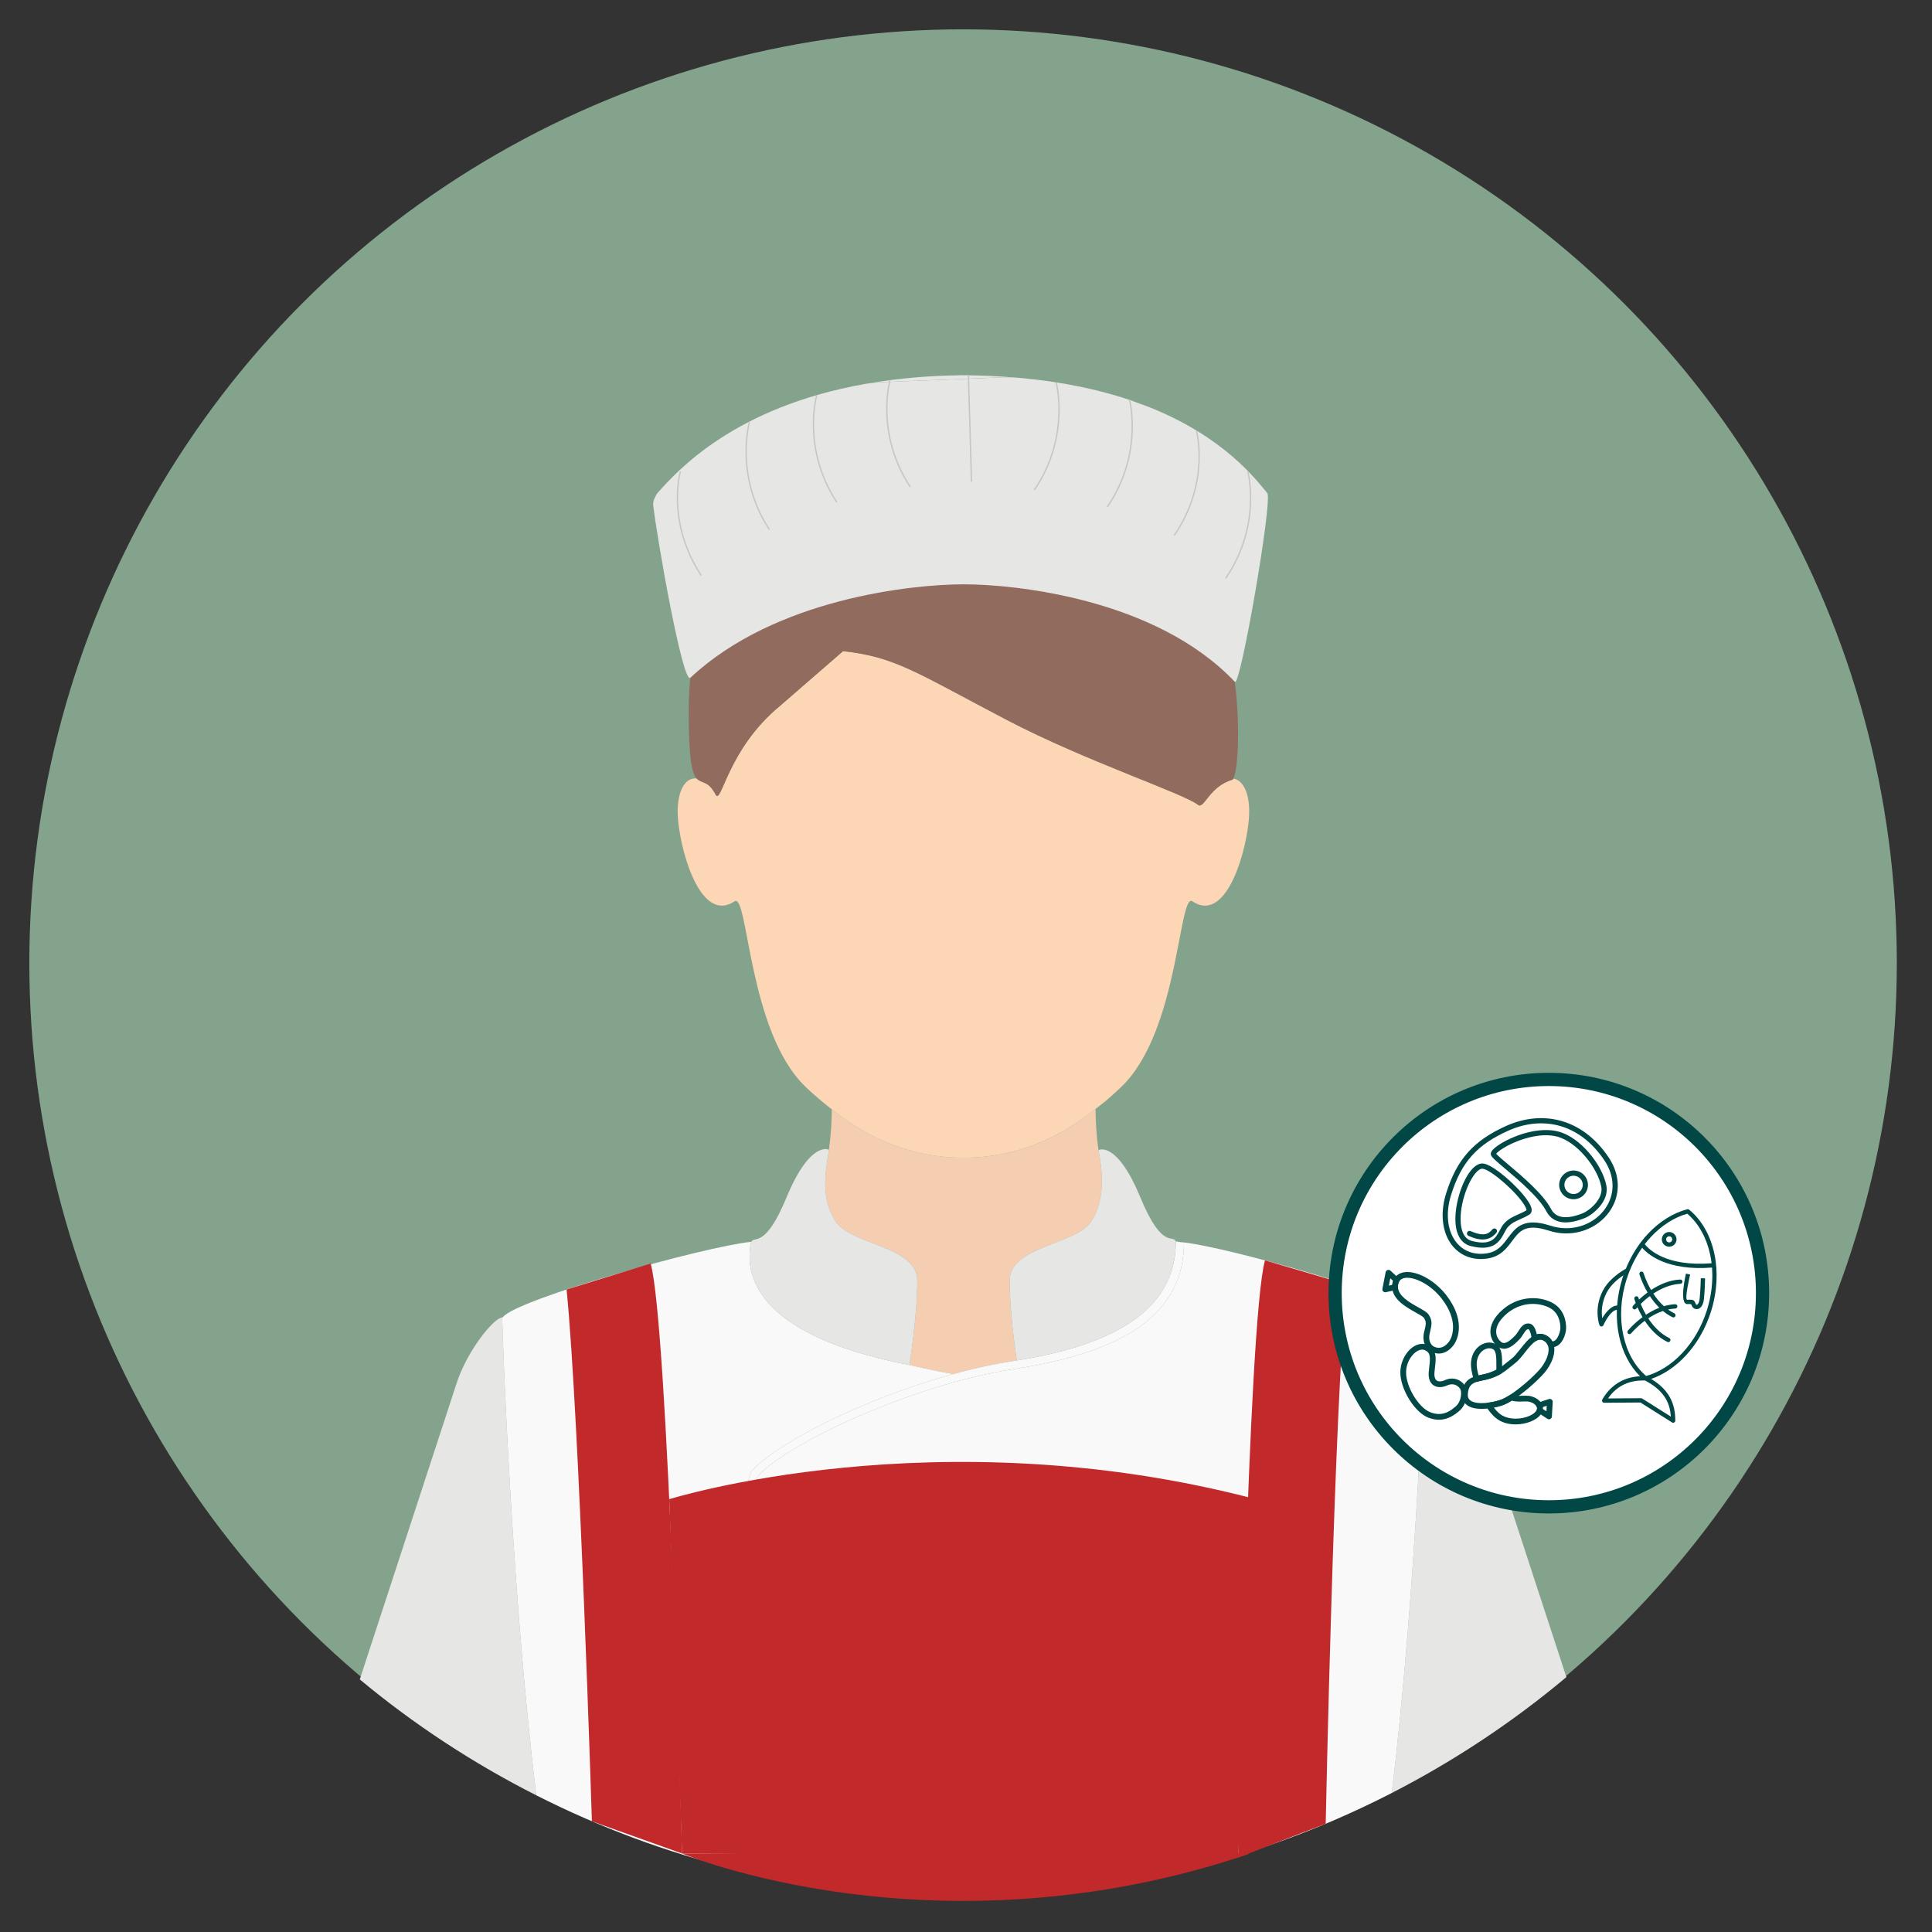
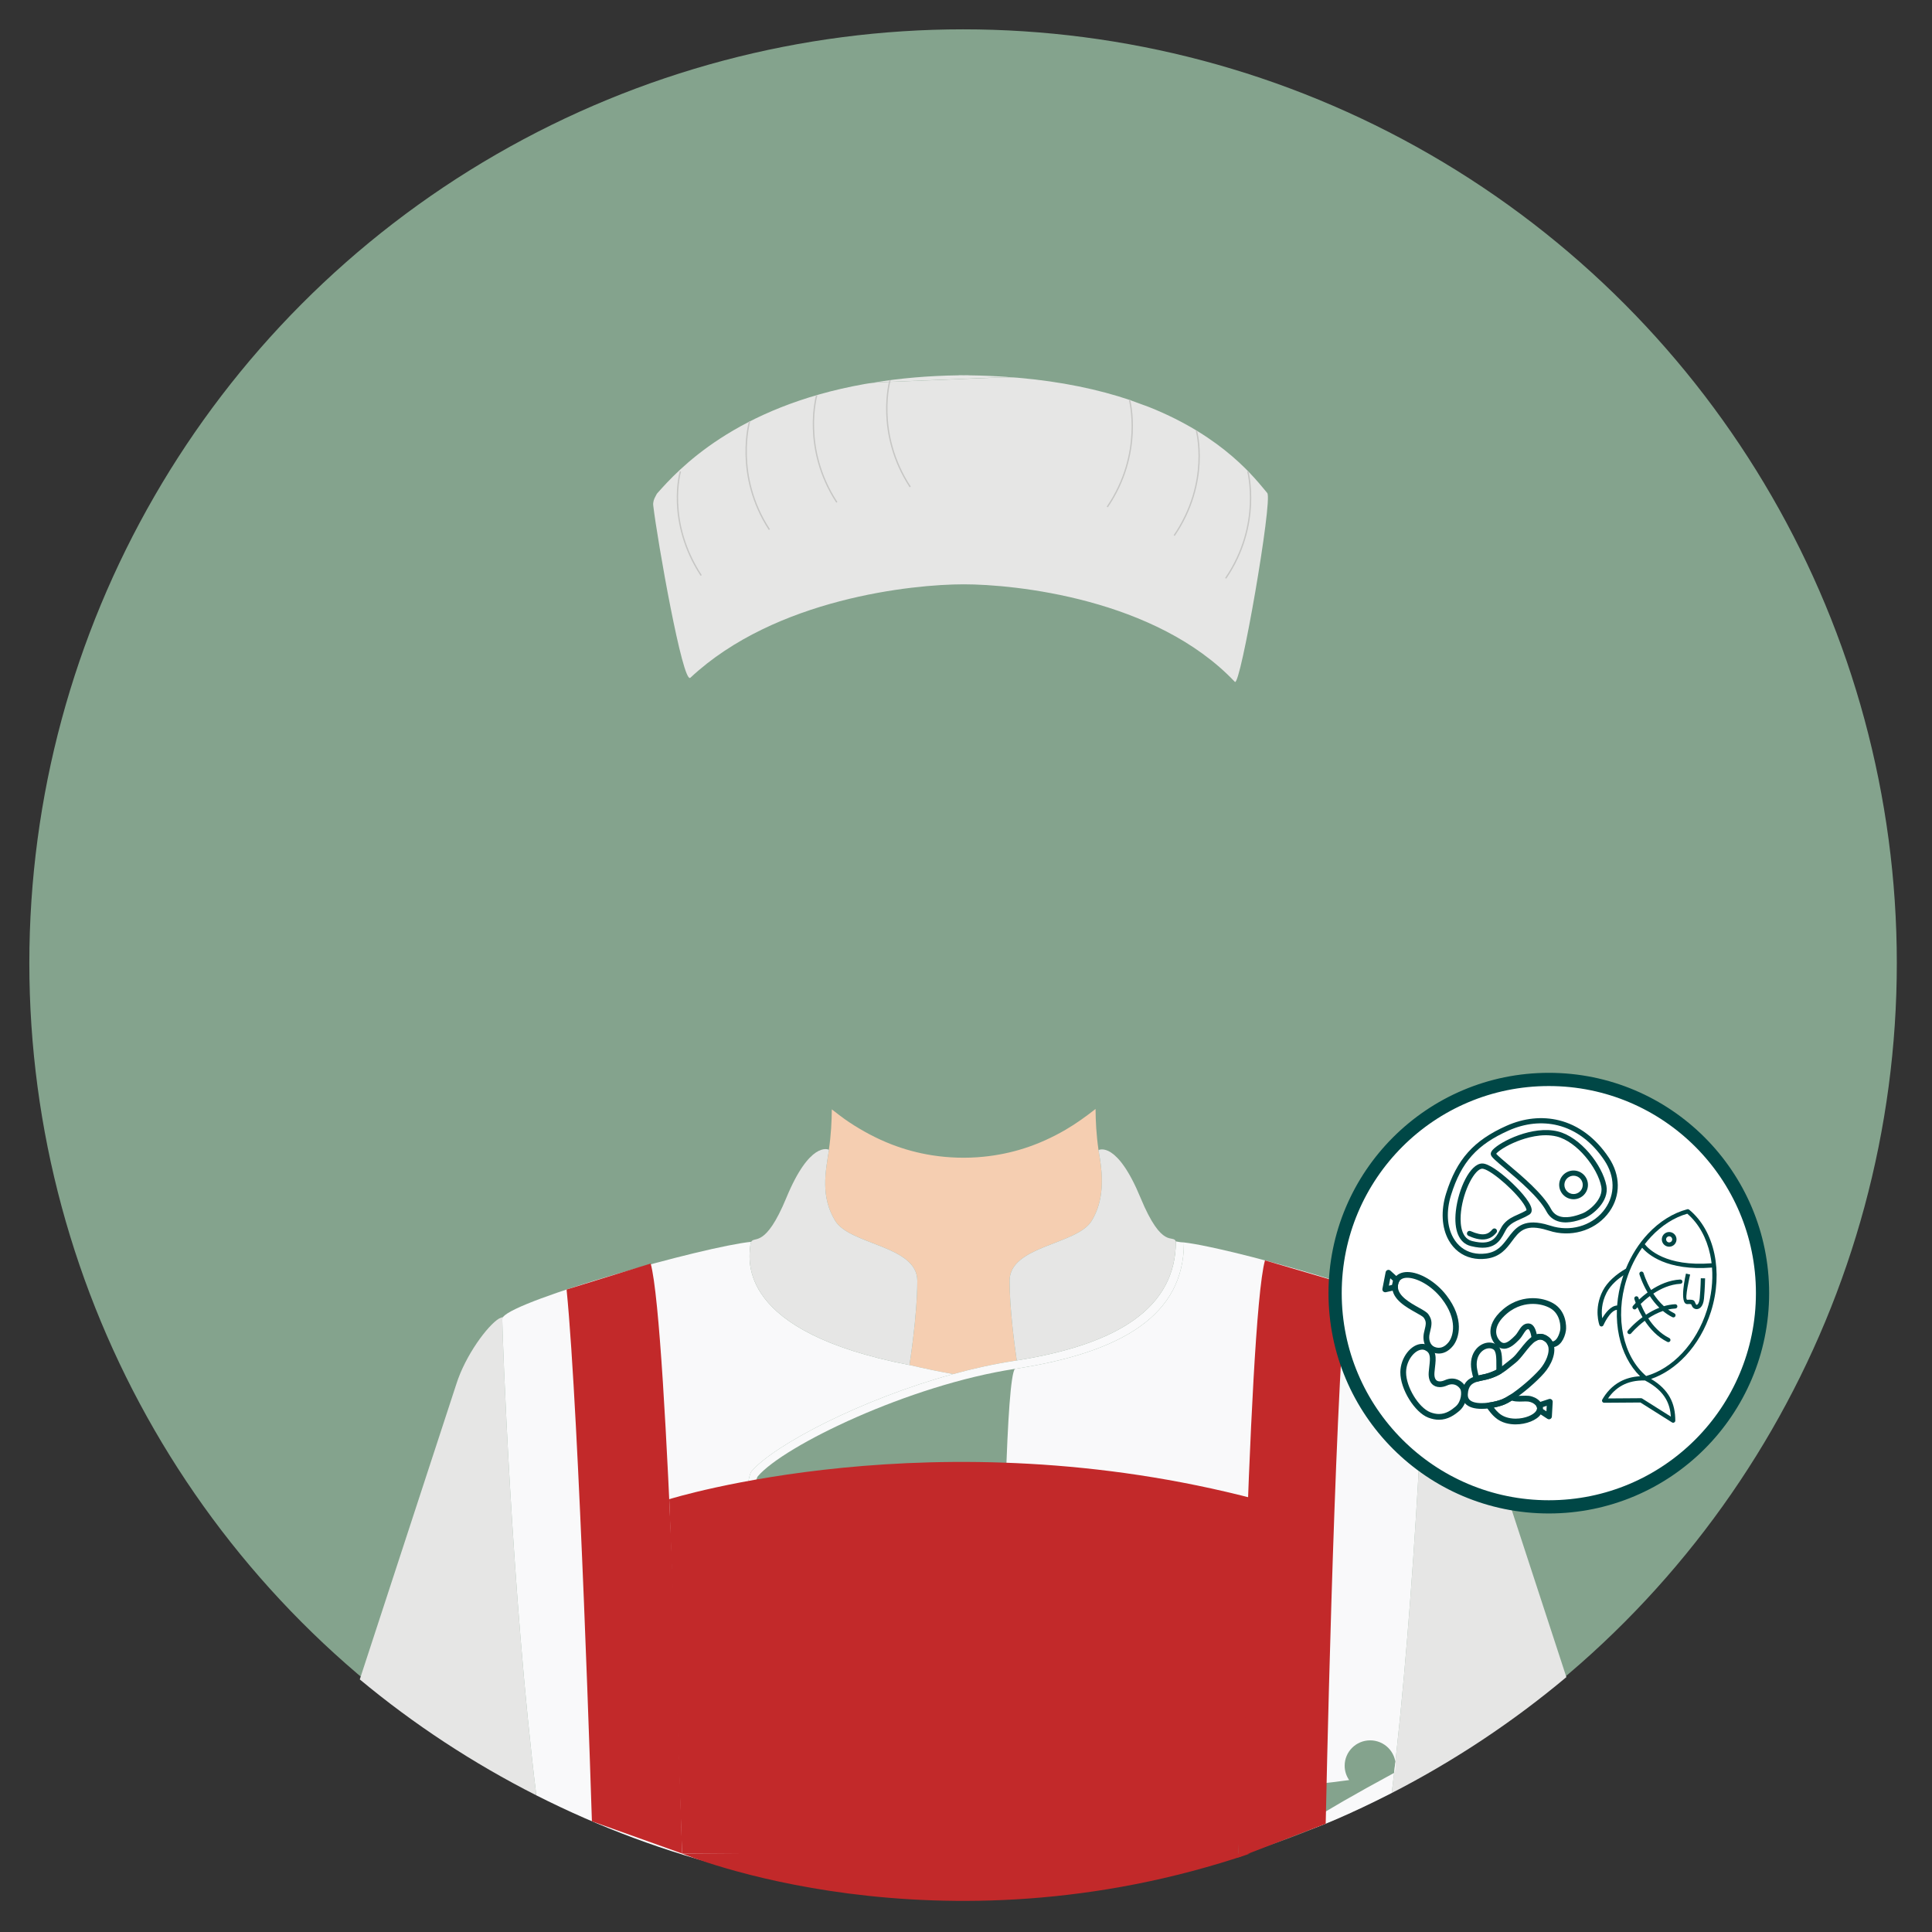
<svg xmlns="http://www.w3.org/2000/svg" version="1.1" id="Layer_1" x="0px" y="0px" viewBox="0 0 14616 14616" style="enable-background:new 0 0 14616 14616;" xml:space="preserve">
  <rect x="0" y="0" width="14616" height="14616" fill="#333333" stroke="none" />
  <style type="text/css">
	.st0{fill:#84A38D;}
	.st1{fill:none;}
	.st2{fill:#E6E6E5;}
	.st3{fill:#F5CEB1;}
	.st4{fill:#FDD6B6;}
	.st5{fill:#916B5E;}
	.st6{fill:#F9F9FA;}
	.st7{fill:#E1E1E1;}
	.st8{fill:none;stroke:#C6C6C4;stroke-width:10;stroke-miterlimit:10;}
	.st9{fill:#C2292A;}
	.st10{fill:#FFFFFF;stroke:#004746;stroke-width:100;stroke-miterlimit:10;}
	.st11{fill:#004746;}
	.st12{fill-rule:evenodd;clip-rule:evenodd;fill:#004746;}
</style>
  <circle id="XMLID_9929_" class="st0" cx="7285.89" cy="7285.89" r="7063.95" />
  <path id="XMLID_9016_" class="st1" d="M8320.92,8764.19c-2.25-14.06-4.47-27.08-6.79-39.96  C8316.25,8737.52,8318.43,8750.72,8320.92,8764.19z" />
  <path id="XMLID_9015_" class="st2" d="M3805.98,9963.13c-12.37,4.31-26.98,9.84-30.35,11.85  c-85.83,51.19-254.49,277.51-323.54,496.47c-32.03,101.58-367.3,1119.72-730.28,2233.67c408.59,340.09,856.6,634.29,1335.61,877.03  c-187.31-1518.69-257.76-3502.26-257.76-3604.77C3799.66,9973.08,3801.94,9968.29,3805.98,9963.13z" />
  <path id="XMLID_9014_" class="st2" d="M10528.73,13564.52c473.96-243.48,916.94-537.77,1321.23-876.83  c-360.8-1107.08-692.71-2115.19-724.59-2216.23c-69.04-218.97-237.71-445.29-323.55-496.47c-2.62-1.6-12.14-5.28-22.08-8.88  c2.52,3.97,4.57,7.85,4.57,11.28C10784.33,10079.51,10714.41,12048.13,10528.73,13564.52z" />
  <path id="XMLID_9013_" class="st3" d="M6318.68,9236.05c111.9,182.87,621.04,186.77,620.96,453.49  c-0.07,265.53-58.7,633.6-59.24,636.91c108.13,25.9,218.95,48.55,330.47,68.66c152.54-41.7,306.52-76.01,457.1-99.05  c8.16-1.25,15.72-2.76,23.81-4.05c-16.15-110.63-54.05-392.43-54.11-602.46c-0.08-266.72,509.08-270.62,620.98-453.49  c95.74-156.5,83.46-338.71,62.26-471.86c-2.49-13.47-4.67-26.67-6.79-39.96c-1.38-7.67-2.79-16-4.14-23.24c0,0,0.5-0.2,0.71-0.33  c-16.93-115.15-21.98-221.56-22.58-311.24c-72.34,56.81-146.85,110.81-226.39,157.16c-99.38,57.88-204.61,105.97-314.31,141.02  c-99.7,31.88-202.73,52.81-306.88,63.29c-129.4,13.04-262.24,9.09-390.75-11.2c-105.51-16.67-209.06-44.71-308.51-83.56  c-111.58-43.59-217.6-100.48-317.27-166.61c-45.36-30.08-88.29-63.53-131.15-97.02c-0.68,88.34-5.75,192.62-22.15,305.46  c0.2,0.1,0.72,0.34,0.72,0.34C6244.36,8869.16,6206.79,9053.17,6318.68,9236.05z" />
-   <path id="XMLID_9012_" class="st4" d="M6741.27,8656.14c99.45,38.86,203,66.89,308.51,83.56c128.51,20.28,261.36,24.23,390.75,11.2  c104.16-10.48,207.18-31.41,306.88-63.29c109.7-35.05,214.92-83.14,314.31-141.02c79.54-46.35,154.05-100.35,226.39-157.16  c33.65-26.44,67.84-52.24,100.04-80.38c32.66-28.54,64.61-57.93,95.91-87.96c435.95-418.69,432.18-1476.63,537.42-1401.87  c240.52,160.75,394.61-317.75,424.67-601.86c21.15-199.88-37.52-315.95-115.76-327.01c-1.95,2.99-3.9,7.51-5.82,8.05  c-179.04,51.88-215.08,227.56-261.73,190.19c-105.5-84.58-853.61-332.3-1441.81-639.86c-699.46-365.79-844.56-477.89-1242.92-522.75  l-479.63,416.37c-398.36,328.98-441,755.32-485.21,668.33c-54.66-107.59-105.69-80.4-142.92-121.23  c-89.69-11.46-162.43,108.3-139.19,327.91c30.08,284.1,184.15,762.61,424.67,601.86c105.22-74.76,101.47,983.18,537.43,1401.87  c63.25,60.76,130.41,117.36,199.58,171.42c42.85,33.49,85.79,66.93,131.15,97.02C6523.68,8555.67,6629.69,8612.55,6741.27,8656.14z" />
-   <path id="XMLID_9011_" class="st5" d="M5413.28,6010.69c44.21,86.99,86.85-339.35,485.21-668.33l479.63-416.37  c398.36,44.85,543.46,156.96,1242.92,522.75c588.2,307.56,1336.31,555.28,1441.81,639.86c46.65,37.36,82.69-138.31,261.73-190.19  c1.92-0.54,3.87-5.05,5.82-8.05c29.08-44.65,58.06-352.2,11.42-732.63c-597.28-902.42-1665.46-1055.32-2051.29-1055.32  c-384.09,0-1424.64,150.95-2067.38,1010.67c-8.24,86.97-12.79,174.68-12.79,262.11c0,367.55,23.27,474.01,60.01,514.27  C5307.59,5930.28,5358.62,5903.1,5413.28,6010.69z" />
  <path id="XMLID_9010_" class="st6" d="M5685.42,11130.83c166.75-196.91,830.75-545.81,1525.45-735.73  c-111.53-20.11-222.35-42.75-330.47-68.66l-0.04,0.28C5574,10075.1,5665.11,9534.18,5675.94,9423.37  c1.31-13.57,3.73-22.57,7.2-28.88c-363.14,37.56-1772.84,435.36-1877.16,568.64c-4.03,5.16-6.31,9.95-6.31,14.25  c0,102.51,70.45,2086.08,257.76,3604.77c475.81,241.15,982.03,430.96,1512.24,561.06  C5580.13,12497.91,5612.15,11217.36,5685.42,11130.83z" />
-   <path id="XMLID_9006_" class="st6" d="M10528.73,13564.52c185.67-1516.39,255.59-3485.01,255.59-3587.13  c0-3.43-2.05-7.31-4.57-11.28c-84.45-133.12-1543.73-550.21-1857.19-570.03l34.19,5.71c0,542.25-459.94,828.74-1279.44,954.1  c-796.64,121.89-1746.97,579.74-1945.35,813.99c-61.04,87.89-90.74,1304.04-100.66,2987.48c132.16,31.18,265.76,58.52,400.67,82.24  c-52.04-34.36-86.44-93.09-86.44-159.88c0-105.99,86.39-191.93,192.95-191.93c106.56,0,192.96,85.94,192.96,191.93  c0,91-63.87,166.83-149.3,186.55c356.5,54.83,721.66,83.55,1093.62,83.55c334.57,0,663.22-24.72,985.47-69.24  c-21.32-30.88-33.92-68.2-33.92-108.49c0-106.01,86.38-191.93,192.95-191.93s192.95,85.92,192.95,191.93  c0,18.27-3.38,35.58-8.17,52.32C9285.78,14096.15,9931.71,13871.21,10528.73,13564.52z M6138.49,11797.81  c106.56,0,192.96,85.94,192.96,191.93c0,105.99-86.39,191.94-192.96,191.94c-106.55,0-192.95-85.95-192.95-191.94  C5945.54,11883.75,6031.94,11797.81,6138.49,11797.81z M8613.21,12082.11c0,105.99-86.38,191.94-192.95,191.94  s-192.95-85.95-192.95-191.94s86.38-191.93,192.95-191.93S8613.21,11976.12,8613.21,12082.11z" />
+   <path id="XMLID_9006_" class="st6" d="M10528.73,13564.52c185.67-1516.39,255.59-3485.01,255.59-3587.13  c0-3.43-2.05-7.31-4.57-11.28c-84.45-133.12-1543.73-550.21-1857.19-570.03l34.19,5.71c0,542.25-459.94,828.74-1279.44,954.1  c-61.04,87.89-90.74,1304.04-100.66,2987.48c132.16,31.18,265.76,58.52,400.67,82.24  c-52.04-34.36-86.44-93.09-86.44-159.88c0-105.99,86.39-191.93,192.95-191.93c106.56,0,192.96,85.94,192.96,191.93  c0,91-63.87,166.83-149.3,186.55c356.5,54.83,721.66,83.55,1093.62,83.55c334.57,0,663.22-24.72,985.47-69.24  c-21.32-30.88-33.92-68.2-33.92-108.49c0-106.01,86.38-191.93,192.95-191.93s192.95,85.92,192.95,191.93  c0,18.27-3.38,35.58-8.17,52.32C9285.78,14096.15,9931.71,13871.21,10528.73,13564.52z M6138.49,11797.81  c106.56,0,192.96,85.94,192.96,191.93c0,105.99-86.39,191.94-192.96,191.94c-106.55,0-192.95-85.95-192.95-191.94  C5945.54,11883.75,6031.94,11797.81,6138.49,11797.81z M8613.21,12082.11c0,105.99-86.38,191.94-192.95,191.94  s-192.95-85.95-192.95-191.94s86.38-191.93,192.95-191.93S8613.21,11976.12,8613.21,12082.11z" />
  <path id="XMLID_9005_" class="st7" d="M8227.31,12082.11c0,105.99,86.38,191.94,192.95,191.94s192.95-85.95,192.95-191.94  s-86.38-191.93-192.95-191.93S8227.31,11976.12,8227.31,12082.11z" />
  <path id="XMLID_9004_" class="st7" d="M6138.49,12181.67c106.56,0,192.96-85.95,192.96-191.94c0-105.99-86.39-191.93-192.96-191.93  c-106.55,0-192.95,85.94-192.95,191.93C5945.54,12095.73,6031.94,12181.67,6138.49,12181.67z" />
  <path id="XMLID_9003_" class="st7" d="M8420.26,13980.18c-106.56,0-192.95,85.92-192.95,191.93c0,40.29,12.6,77.61,33.92,108.49  c115.53-15.98,230.12-34.76,343.8-56.17c4.79-16.74,8.17-34.06,8.17-52.32C8613.21,14066.1,8526.82,13980.18,8420.26,13980.18z" />
  <path id="XMLID_9002_" class="st7" d="M6331.45,14079.73c0-105.99-86.39-191.93-192.96-191.93c-106.55,0-192.95,85.94-192.95,191.93  c0,66.79,34.4,125.52,86.44,159.88c50.08,8.82,99.71,18.93,150.17,26.67C6267.58,14246.57,6331.45,14170.73,6331.45,14079.73z" />
  <path id="XMLID_8999_" class="st6" d="M5731.97,11169.89c198.38-234.25,1148.71-692.1,1945.35-813.99  c819.49-125.36,1279.44-411.85,1279.44-954.1l-34.19-5.71l-26.76-4.49c0,0.25-0.05,0.5-0.05,0.5  c-0.44,500.3-436.19,778.1-1203.96,899.91c-8.09,1.29-15.65,2.8-23.81,4.05c-150.58,23.04-304.56,57.34-457.1,99.05  c-694.7,189.91-1358.7,538.82-1525.45,735.73c-73.27,86.53-105.29,1367.08-115.76,3012.38c20.43,5,41.14,9.31,61.65,14.16  C5641.23,12473.93,5670.93,11257.78,5731.97,11169.89z" />
  <path id="XMLID_00000003808547602960594540000008288453697474242494_" class="st2" d="M7631.71,2852.21  c-97.22-7.01-198.72-11.53-305.35-12.84v-0.93c-12.23,0-23.75,0.4-35.84,0.47c-12.11-0.07-23.62-0.47-35.86-0.47v0.93  c-237.02,2.92-449.03,23.26-642.78,53.99" />
  <path id="XMLID_00000086688442621376407300000010582666277468006572_" class="st2" d="M6638.56,2910.04l1790.93,111.83  c92.99,5.81,183.11,25.55,264.18,57.92c568.69,227.02,806.7,547.32,893.54,650.29c0.03,0.06,0.12,0.31,0.12,0.31  c41.94,53.38-204.09,1471.63-245.29,1428.08c-0.07-0.07-0.15-0.14-0.23-0.21c-597.28-630.93-1665.46-737.83-2051.29-737.83  c-384.09,0-1424.64,105.54-2067.38,706.61c-0.11,0.1-0.21,0.16-0.31,0.26c-57.33,53.64-250.75-1044.82-280.87-1303.5  c-2.86-24.51,5.03-48.07,17.76-70.05c4.44-7.64,7.24-15.8,13.41-22.77c157.1-177.3,589.93-652.32,1569.76-826.03  c40.12-7.11,81.13-11.54,122.46-13.21l915.8-36.89c38.94-1.57,78.01-0.69,116.72,2.65c336.06,28.97,615.5,90.07,847.22,167.7  l148.59,54.61" />
  <path id="XMLID_9001_" class="st2" d="M6880.35,10326.74l0.04-0.28c0.54-3.31,59.17-371.38,59.24-636.91  c0.08-266.72-509.06-270.62-620.96-453.49c-111.89-182.88-74.32-366.89-47.26-537.75c0,0-0.52-0.23-0.72-0.34  c-7.57-3.63-145.5-62.99-321.66,363.35c-159.04,384.86-240.92,287.77-265.91,333.17c-3.47,6.3-5.89,15.3-7.2,28.88  C5665.11,9534.18,5574,10075.1,6880.35,10326.74z" />
  <path id="XMLID_9000_" class="st2" d="M8314.13,8724.23c2.32,12.88,4.54,25.9,6.79,39.96c21.19,133.15,33.48,315.37-62.26,471.86  c-111.9,182.87-621.06,186.77-620.98,453.49c0.06,210.04,37.96,491.83,54.11,602.46c767.77-121.81,1203.52-399.61,1203.96-899.65  c-21.27-58.22-102.3,68.68-267.47-331.04c-176.18-426.39-310.25-364.42-317.58-360.65c-0.21,0.13-0.71,0.33-0.71,0.33  C8311.34,8708.23,8312.75,8716.56,8314.13,8724.23z" />
  <path class="st8" d="M5670.62,3188.88c0,0-118.09,407.25,149.98,817.88" />
  <path class="st8" d="M5147.49,3566.58c0,0-110.85,376.49,157.22,787.13" />
  <path class="st8" d="M6178.5,2991.25c0,0-115.75,398.31,152.32,808.95" />
  <path class="st8" d="M6733.37,2875.83c0,0-115.5,397.31,152.56,807.95" />
  <path class="st8" d="M9051.16,3258.33c0,0,107.9,388.08-168.09,793.43" />
  <path class="st8" d="M9439.94,3566.58c0,0,108.65,403.3-167.34,808.65" />
  <path class="st8" d="M8545.08,3025.18c0,0,107.85,404.8-168.13,810.16" />
-   <path class="st8" d="M7990.02,2893.36c0,0,110.16,409.46-165.82,814.82" />
-   <line class="st8" x1="7349.58" y1="3644.35" x2="7326.36" y2="2838.43" />
  <path class="st9" d="M5160.19,14022.23c0,0,1922.38,806.04,4295.62,0.95L5160.19,14022.23z" />
  <path id="XMLID_9239_" class="st9" d="M10187.38,9716.09l-617.62-181.07c-130.66,472.65-202.96,4517.66-202.96,4517.66  l662.42-255.61C10029.23,13797.07,10092.07,10667.21,10187.38,9716.09z" />
  <path id="XMLID_00000039121038762894177140000014240714591377605559_" class="st9" d="M4286.33,9755.45l636.15-196.48  c130.66,472.65,237.71,4463.26,237.71,4463.26l-682.28-243.86C4477.91,13778.37,4381.64,10706.56,4286.33,9755.45z" />
  <path class="st9" d="M5160.19,14022.23l-97.23-2680.44c0,0,2024.06-634.53,4437.97,0l-134.12,2710.9" />
  <path class="st10" d="M13333.92,9782.91c0,892.96-723.83,1616.8-1616.74,1616.8c-892.96,0-1616.8-723.83-1616.8-1616.8  c0-892.91,723.83-1616.74,1616.8-1616.74C12610.09,8166.17,13333.92,8890,13333.92,9782.91z" />
  <g>
    <g>
      <path class="st11" d="M11132.21,9516.53c-73.71-18.11-133.28-64.18-172.26-133.26c-53.4-94.62-60.65-223.8-19.9-354.39    c80.51-258.06,208.88-401.72,457.83-512.41c131.18-58.31,268.07-72.54,395.85-41.14c147.82,36.31,278.24,133.91,377.16,282.25    c88.96,133.42,90.81,286.12,4.96,408.49c-92.28,131.53-263.86,192.99-426.95,152.93c-10.52-2.58-21.13-5.61-31.55-8.99    c-14.11-4.58-27.8-8.5-40.67-11.66c-143.85-35.34-185.44,20.58-238.1,91.38c-41.54,55.85-88.63,119.16-193.47,132.42    c-39.48,4.99-77.46,3.11-112.89-5.59C11132.23,9516.53,11132.22,9516.53,11132.21,9516.53z M11784.36,8513.5    c-119.24-29.29-247.36-15.84-370.5,38.89c-240.34,106.85-358.58,239.17-436.28,488.2c-37.53,120.28-31.48,238.15,16.61,323.36    c33.52,59.39,84.49,98.95,147.4,114.4c0.01,0,0.01,0,0.02,0.01c30.73,7.55,63.9,9.15,98.58,4.76    c88.22-11.15,126.41-62.51,166.86-116.88c53.99-72.59,109.83-147.65,279.02-106.09c13.79,3.39,28.41,7.58,43.42,12.45    c9.51,3.09,19.2,5.85,28.79,8.2c147.47,36.22,302.34-18.97,385.38-137.33c76.18-108.58,74.13-244.7-5.48-364.1    C12044.82,8639.36,11922.47,8547.42,11784.36,8513.5z" />
    </g>
    <g>
      <path class="st11" d="M11170.16,9371.06c-21.11-5.18-41.67-13.14-60.77-21.55c-9.93-4.38-14.43-15.99-10.05-25.92    c4.38-9.93,15.99-14.41,25.92-10.05c94.64,41.73,134.41,24.99,165.01-12.98c6.81-8.46,19.19-9.8,27.64-2.98    c8.46,6.81,9.79,19.19,2.98,27.64C11276.88,9379.83,11221.93,9383.78,11170.16,9371.06z" />
    </g>
    <g>
      <path class="st11" d="M11130.47,9427.63c-1.62-0.37-3.34-0.83-5.02-1.26c-87.4-22.36-128.09-118.97-111.63-265.06    c18.88-167.64,107.65-356.91,198.17-359.28c6.07-0.16,12.53,0.63,19.76,2.4c54.94,13.5,143.95,84.5,208.95,146.46    c31.85,30.37,136.54,134.17,146.15,194.86c4.05,25.58-8.91,37.82-17,42.83c-25.08,15.54-48.15,25.75-70.46,35.62    c-35.19,15.57-65.58,29.01-92.77,59.86c-8.99,10.21-16.93,25.19-25.33,41.05C11348.81,9386.39,11304.33,9470.33,11130.47,9427.63z     M11222.36,8842.61c-4.63-1.14-7.64-1.32-9.35-1.28c-54.13,1.42-141.5,158.97-160.13,324.38    c-6.63,58.89-11.89,198.46,82.31,222.56l4.63,1.16c144.12,35.41,175.94-24.66,206.71-82.74c9.52-17.97,18.51-34.95,30.58-48.64    c32.89-37.32,68.58-53.1,106.36-69.82c20.81-9.2,42.32-18.72,64.76-32.53c0.16-2.49-0.34-11.65-11.93-32.14    C11482.49,9028.44,11294.71,8860.39,11222.36,8842.61z" />
    </g>
    <g>
      <path class="st11" d="M11797.66,9242.39c-43.86-10.77-77.19-37.27-99.06-78.76c-56.14-106.48-210.31-236.48-312.33-322.5    c-76.5-64.51-101.68-86.77-106.95-103.52c-5.79-18.39,10-35.22,15.18-40.74c57.09-60.87,299.92-184.37,491.25-137.37    c170.38,41.85,337.17,254.88,366.95,410.22c23.18,120.84-106.65,223.26-164.7,245.62    C11952.98,9228.82,11870.96,9260.4,11797.66,9242.39z M11318.96,8728.42c11.7,14.4,54.49,50.48,92.65,82.66    c104.35,88,262.04,220.96,321.76,334.22c16.64,31.56,40.73,50.83,73.66,58.92c61.32,15.06,135.26-13.41,166.84-25.56    c45.87-17.67,158.46-106.39,140.21-201.52c-27.02-140.93-183.69-341.61-337.72-379.45c-110.6-27.17-234.04,11-297.78,36.17    C11389.29,8669.11,11330.95,8711.41,11318.96,8728.42z" />
    </g>
    <g>
      <path class="st11" d="M11878.48,9069.4c-58.27-14.31-94.04-73.3-79.75-131.49c14.29-58.19,73.33-93.89,131.59-79.58    c58.26,14.31,94.04,73.3,79.74,131.49C11995.77,9048.02,11936.74,9083.72,11878.48,9069.4z M11920.95,8896.51    c-37.21-9.14-74.91,13.64-84.03,50.78s13.73,74.79,50.94,83.93c37.21,9.14,74.91-13.64,84.03-50.78    C11981.01,8943.3,11958.16,8905.65,11920.95,8896.51z" />
    </g>
  </g>
  <g>
    <g>
      <path class="st11" d="M10885.05,10239.86c-16.69,0-33.56-3.56-50.12-10.59c-52.21-22.16-77.42-84.51-61.3-151.63l2.09-8.67    c12.63-52.18,16.88-69.76-5.18-100.97c-5.77-8.16-33.71-23.78-58.37-37.55c-74.41-41.57-176.32-98.5-180.17-191.55    c-0.36-8.44,0.15-17.06,1.5-25.59c2.29-14.56,6.77-27.78,13.33-39.24c18.71-32.83,54.22-50.93,99.98-50.93    c93.5,0,214.64,71.99,294.6,175.05c139.58,179.98,97.61,325.85,50.81,383.67    C10953.46,10229.79,10912.55,10239.86,10885.05,10239.86z M10646.8,9666.58c-30.33,0-51.28,9.76-62.24,29.02    c-3.94,6.9-6.68,15.12-8.14,24.48c-0.91,5.71-1.24,11.41-1,16.99c2.84,68.79,92.49,118.87,157.95,155.44    c35.53,19.85,61.21,34.2,72.66,50.41c33.45,47.33,25.35,80.81,11.93,136.27l-2.08,8.6c-11.06,46.05,3.75,87.78,36.03,101.48    c38.19,16.19,74.79,4.51,106.53-34.75c36.1-44.6,71.82-170.89-51.36-329.71C10826.48,9720.94,10715.14,9666.58,10646.8,9666.58z" />
    </g>
    <g>
      <path class="st11" d="M10886.04,10740.65c-25.78,0-52.77-5.3-80.21-15.77c-103.91-39.64-212.85-216.32-211.95-343.72    c0.76-110.25,81.45-214.5,166.03-214.5c13.35,0,26.17,2.73,38.11,8.12c73.8,33.29,65.82,101.91,58.11,168.26    c-1.58,13.55-3.2,27.57-4.27,41.71c-1.92,25.14,2.34,44.1,12.29,54.84c6.7,7.23,16.33,10.89,28.62,10.89    c11.36,0,24.58-3.22,38.24-9.3c18.2-8.1,36.4-12.21,54.09-12.21c38.77,0,75.43,20.45,98.05,54.69    c25.39,38.44,18.54,137.18-42.57,189.62C11003.96,10704.66,10953.33,10740.65,10886.04,10740.65z M10759.91,10210.12    c-54.65,0-121.95,79.07-122.58,171.35c-0.78,110.58,95.51,269.07,183.98,302.82c22.48,8.57,44.26,12.92,64.73,12.92    c52.73,0,93.41-28.76,126.24-56.9c45.07-38.67,47.55-113.08,34.6-132.69c-5.45-8.25-26.02-35.19-61.79-35.19    c-11.56,0-23.81,2.84-36.41,8.45c-19.44,8.66-38.26,13.06-55.91,13.06c-24.53,0-45.45-8.58-60.49-24.81    c-12.83-13.84-27.36-40.29-23.75-87.67c1.13-15,2.81-29.45,4.44-43.43c7.9-67.95,10.03-104.31-32.83-123.63    C10773.86,10211.55,10767.05,10210.12,10759.91,10210.12z" />
    </g>
    <g>
      <path class="st11" d="M11209.08,10658.36c-57.06,0-98.56-13.26-123.35-39.41c-17.99-18.99-26.3-43.7-24.71-73.44    c5.06-93.79,57.79-121.16,103.16-134.54c14.6-4.29,30.03-7.54,44.94-10.67c18.84-3.96,38.33-8.06,56.14-14.27    c25.81-8.99,46.83-18.37,66.15-29.53c25.96-15,47.6-32.54,75.01-54.76c9.85-7.99,20.42-16.55,32.17-25.8    c19.48-15.3,40.23-41.6,62.2-69.43c30.1-38.14,61.22-77.57,96.95-99.16c32.63-19.72,65.59-21.69,96.51-6.09    c27.33,13.75,46.35,34.36,56.53,61.27c26.74,70.84-15.47,164.25-69.16,225.41c-57.86,65.92-159.2,152.92-235.73,202.38    c-24.82,16.02-46.63,27.91-64.84,35.36c-30.62,12.52-73.55,23.26-114.84,28.74    C11246.18,10657.03,11226.96,10658.36,11209.08,10658.36z M11652.06,10134.26c-10,0-20.41,3.36-31.84,10.26    c-28.98,17.51-57.62,53.8-85.32,88.9c-23.62,29.92-45.92,58.18-69.44,76.66c-11.56,9.1-21.97,17.54-31.67,25.41    c-28.89,23.41-51.71,41.91-80.63,58.62c-21.75,12.57-45.14,23.03-73.6,32.94c-20.44,7.12-41.31,11.51-61.49,15.75    c-14.75,3.1-28.67,6.03-41.62,9.84c-41.97,12.37-68.67,32.61-72.04,95.2c-0.95,17.6,3.26,31.09,12.86,41.22    c16.03,16.91,47.77,25.85,91.81,25.85c16,0,33.31-1.21,51.45-3.59c44.5-5.9,82.94-17.24,104.08-25.88    c15.73-6.44,35.15-17.08,57.71-31.64c73.61-47.58,171.06-131.22,226.65-194.54c45.05-51.32,80.53-130.1,61.17-181.39    c-6.28-16.61-17.88-28.98-35.44-37.82C11666.98,10136.15,11659.58,10134.26,11652.06,10134.26z" />
    </g>
    <g>
      <path class="st11" d="M11378.21,10203.59c-19.47,0-37.46-7.15-53.49-21.25c-31.79-27.97-49.8-68.03-49.43-109.91    c0.36-39.55,17.33-100.74,96.18-167.64c81.75-69.36,167.22-83.91,224.52-83.91c56.22,0,111.22,13.86,154.87,39.03    c96.8,55.81,101.47,171.91,95.48,208.18c-9.57,57.41-43.33,124.42-106.96,124.42c-3.83,0-7.76-0.25-11.68-0.76    c-7.97-1.02-14.72-6.35-17.56-13.86c-6.29-16.62-17.88-29-35.44-37.83c-18-9.08-34.46-7.62-54.48,4.48    c-6.31,3.81-14.12,4.16-20.74,0.94c-6.62-3.22-11.17-9.59-12.06-16.9c-6.64-54.4-20.31-72.34-24.54-72.72    c-0.68-0.06-1.35-0.1-1.99-0.1c-12.31,0-22.06,13.97-36.65,36.98c-8.56,13.5-18.27,28.81-30.78,41.35l-2.66,2.67    c-26.47,26.62-66.48,66.83-112.57,66.84C11378.22,10203.59,11378.21,10203.59,11378.21,10203.59z M11596,9864.33    c-50.03,0-124.71,12.77-196.41,73.59c-52.5,44.54-80.45,91.19-80.84,134.9c-0.26,29.25,12.38,57.28,34.68,76.9    c7.97,7.01,16.08,10.42,24.79,10.42c28.03-0.01,61.67-33.82,81.77-54.03l2.69-2.71c9.14-9.17,17.13-21.76,24.86-33.95    c16.99-26.79,36.25-57.16,73.34-57.16c1.92,0,3.88,0.09,5.88,0.27c28.82,2.58,48.68,30.17,59.22,82.1    c23.22-6.82,46.26-4.53,68.27,6.58c22.45,11.3,39.3,27.24,50.24,47.48c44.79-5.8,58.84-86.91,58.99-87.76    c3.84-23.23,2.49-119.14-74.32-163.42C11692.01,9876.13,11644.72,9864.33,11596,9864.33z" />
    </g>
    <g>
      <path class="st11" d="M11170.31,10453.54c-9.35,0-17.99-6.09-20.8-15.5c-7.38-24.63-13.26-49.12-17.5-72.81    c-11.19-62.05,1.22-118.46,34.96-158.82c26.08-31.2,63.48-49.84,100.03-49.84c20.53,0,39.89,5.83,56,16.87    c41.02,28.1,40.9,88.92,40.76,159.33c-0.03,13.75-0.05,27.98,0.25,42.08c0.17,7.92-3.99,15.31-10.85,19.27    c-21.75,12.56-45.13,23.03-73.59,32.93c-20.44,7.12-41.31,11.51-61.49,15.75c-14.75,3.1-28.67,6.03-41.62,9.84    C11174.4,10453.25,11172.34,10453.54,11170.31,10453.54z M11266.99,10200.02c-23.84,0-48.77,12.8-66.69,34.25    c-25.33,30.31-34.4,74.08-25.53,123.27c2.8,15.65,6.38,31.69,10.68,47.91c7.9-1.84,15.86-3.51,23.67-5.16    c18.84-3.96,38.33-8.06,56.14-14.27c20.98-7.3,38.79-14.87,55.1-23.44c-0.09-10.11-0.08-20.12-0.06-29.89    c0.11-55.69,0.21-108.28-21.87-123.41C11289.59,10203.23,11278.72,10200.02,11266.99,10200.02z" />
    </g>
    <g>
      <path class="st11" d="M11465.84,10775.84c-43.81,0-106.27-9.23-155.25-53.18c-20.67-17.65-43.25-44.53-65.33-77.78    c-4.14-6.24-4.78-14.18-1.68-21c3.1-6.82,9.5-11.57,16.92-12.55c44.52-5.91,82.97-17.24,104.1-25.88    c15.73-6.44,35.15-17.08,57.71-31.64c5.81-3.75,13.07-4.51,19.53-2.04c18.61,7.11,38.23,8.02,53.25,8.02    c7.97,0,16.09-0.3,23.94-0.58c7.75-0.28,15.77-0.57,23.56-0.57c13.96,0,32.14,0.81,49.36,7.06c24.64,7.42,56.12,25.85,71.43,55.64    c9.14,17.74,10.84,36.71,4.91,54.87c-2.63,8.15-6.76,16.1-12.27,23.59C11626.51,10743.89,11546.69,10775.84,11465.84,10775.84z     M11301.21,10648.59c13.15,17.14,25.96,31.12,37.78,41.18c0.15,0.13,0.3,0.26,0.46,0.4c30.25,27.23,75.14,42.23,126.4,42.23    c73.04,0,135.79-29,154.26-57.03c0.23-0.35,0.48-0.71,0.73-1.04c2.83-3.8,4.9-7.67,6.14-11.51c2.33-7.14,1.59-14.18-2.22-21.58    c-7.46-14.52-25.85-28.2-45.77-34.05c-0.49-0.14-0.97-0.31-1.45-0.49c-8.54-3.18-19.31-4.59-34.93-4.59    c-7,0-14.28,0.26-21.99,0.54c-8.24,0.3-16.76,0.61-25.51,0.61c-16.1,0-36.63-0.91-58.1-7.28c-21.15,13.19-39.93,23.16-55.94,29.71    C11359.06,10634.65,11330.73,10642.72,11301.21,10648.59z" />
    </g>
    <g>
      <path class="st11" d="M10479.55,9776.26c-5.6,0-11.05-2.16-15.15-6.15c-5.25-5.11-7.57-12.52-6.18-19.71l24.44-126.01    c1.5-7.71,7.04-14.02,14.5-16.49c7.46-2.46,15.67-0.72,21.47,4.58l61.69,56.32c7.51,6.85,9.26,18,4.21,26.83    c-3.92,6.86-6.66,15.09-8.12,24.45c-0.91,5.71-1.24,11.41-1,16.99c0.45,10.52-6.71,19.84-16.98,22.13l-74.16,16.54    C10482.7,9776.09,10481.12,9776.26,10479.55,9776.26z M10517.94,9670.68l-10.75,55.43l25.37-5.66c0.25-2.39,0.56-4.77,0.93-7.14    c1.28-8.14,3.24-15.85,5.87-23.07L10517.94,9670.68z" />
    </g>
    <g>
      <path class="st11" d="M11718.58,10737.27c-4.13,0-8.25-1.18-11.84-3.51l-70.93-46.08c-8.25-5.36-11.87-15.6-8.82-24.96    c2.31-7.08,1.57-14.11-2.24-21.52c-2.92-5.67-3.2-12.32-0.78-18.21c2.42-5.89,7.3-10.42,13.36-12.4    c34.52-11.26,80.61-26.55,80.62-26.56c6.83-2.25,14.33-1,20.04,3.37c5.71,4.37,8.89,11.29,8.49,18.47l-6.21,110.87    c-0.43,7.74-4.95,14.65-11.87,18.16C11725.31,10736.49,11721.94,10737.27,11718.58,10737.27z M11671.62,10659.13l27.37,17.78    l2.33-41.59c-9.26,3.06-19.76,6.52-30.21,9.95C11671.75,10649.88,11671.92,10654.51,11671.62,10659.13z" />
    </g>
  </g>
  <path class="st12" d="M12125.78,9764.2c17.5-33.89,42.35-63.97,70.11-90.08c33.05-31.08,70.36-56.63,104.16-76.27  c41.71-102.35,99.5-191.82,167.37-264.19c86.48-92.21,189.42-156.81,296.51-185.18c4.99-1.48,10.6-0.54,14.93,3.02  c95.44,78.19,161.52,196.36,190.78,333.96c28.35,133.33,22.13,285.08-25.53,436.3c-41.82,132.7-109.99,247.42-193.37,336.34  c-76.54,81.62-165.97,141.6-259.77,173.98c68.98,41.19,113.2,87.48,140.94,136.72c32.08,56.96,41.81,117.25,42.11,177.94  c0.09,3.11-0.72,6.27-2.5,9.1c-4.79,7.59-14.82,9.86-22.4,5.07l-238.93-150.69l-274.29,1.97c-2.76,0.02-5.56-0.66-8.13-2.13  c-7.8-4.44-10.53-14.36-6.09-22.16c30.13-52.69,73.82-102.85,136.21-136.29c41.36-22.17,90.76-36.89,149.6-39.95  c-78.36-77.09-133.07-183.62-158.96-305.36c-13.27-62.41-18.96-128.86-16.38-197.4c-53.47,5.82-101.72,116.22-101.88,116.56  l-0.02-0.01c-1.73,3.92-5.01,7.16-9.36,8.73c-8.44,3.03-17.75-1.35-20.78-9.79C12099.97,10024.04,12054.39,9902.46,12125.78,9764.2  L12125.78,9764.2z M12764.65,9181.97c-98.46,27.79-193.22,88.27-273.47,173.85c-16.74,17.85-32.84,36.78-48.21,56.73  c28.55,36.66,158.31,171.59,505.64,144.43c-2.65-22.04-6.24-43.66-10.73-64.8C12910.81,9364.88,12850.87,9255.45,12764.65,9181.97  L12764.65,9181.97z M12610.91,9429.08c14.63,4.61,29.76,2.85,42.39-3.73c12.63-6.58,22.75-17.97,27.36-32.61  c4.61-14.63,2.85-29.76-3.72-42.39c-6.58-12.63-17.97-22.75-32.62-27.37l-1.18-0.37l-0.17-0.03c-14.21-4.09-28.8-2.24-41.04,4.14  c-12.63,6.57-22.75,17.97-27.36,32.61l-0.37,1.18l-0.03,0.17c-4.09,14.21-2.24,28.8,4.13,41.04  C12584.87,9414.34,12596.27,9424.46,12610.91,9429.08L12610.91,9429.08z M12423.17,9439.41c-49.32,69.86-89.93,150.83-118.13,240.34  c-45.93,145.75-51.97,291.75-24.74,419.84c27.07,127.31,87,236.74,173.23,310.22c98.45-27.79,193.22-88.28,273.47-173.85  c80.21-85.54,145.84-196.02,186.14-323.92c34.67-110,46.62-220.15,38.68-322.64C12609.65,9616.26,12465.36,9488.45,12423.17,9439.41  L12423.17,9439.41z M12711.09,9679.83c-84.35,4.41-160.31,39.62-220.3,79.29c-39.82-68.56-56.85-127.69-56.95-128.01  c-2.54-8.59-11.56-13.5-20.15-10.96c-8.59,2.54-13.5,11.56-10.96,20.15c0.1,0.35,18.39,63.85,61.54,137.34  c-25.45,18.73-47.21,37.55-64.54,53.83c-2.9-8.45-4.29-13.29-4.32-13.38c-2.54-8.59-11.56-13.5-20.15-10.96  c-8.59,2.54-13.5,11.56-10.96,20.15c0.04,0.15,3.23,11.19,10.02,29.32c-13.39,13.98-20.67,22.87-20.77,22.99  c-5.72,6.89-4.77,17.12,2.13,22.84c6.89,5.72,17.12,4.77,22.84-2.12c0.06-0.08,3.25-3.97,9.24-10.59  c9.5,21.79,22.08,47.67,38.08,74.91c-68.63,50.52-110.48,101.66-110.71,101.94c-5.72,6.9-4.77,17.12,2.12,22.84  c6.89,5.72,17.12,4.77,22.84-2.13c0.22-0.26,39.19-47.88,102.82-95.18c39.49,60.1,95.41,122.42,171.19,159.73  c8.05,3.95,17.77,0.63,21.72-7.42c3.95-8.05,0.63-17.77-7.42-21.72c-70.23-34.58-122.26-92.81-159.12-149.15  c32.55-21.61,70.04-41.78,111.05-55.71c21.75,17.95,45.76,34,72.19,47.02c8.05,3.95,17.77,0.63,21.72-7.42  c3.95-8.05,0.63-17.77-7.42-21.72c-16.95-8.35-32.84-18.07-47.72-28.82c17.9-4.01,36.34-6.68,55.21-7.67  c8.95-0.46,15.84-8.08,15.38-17.03s-8.08-15.84-17.03-15.38c-29.42,1.54-57.83,6.83-84.88,14.74c-32.2-28.97-58.69-62.3-80.08-94.99  c56.09-37.24,126.86-70.23,205.04-74.32c8.95-0.46,15.84-8.08,15.38-17.03C12727.66,9686.26,12720.04,9679.38,12711.09,9679.83  L12711.09,9679.83z M12754.69,9634.85c-0.16,0.67-55.98,235,11.88,230.8c26.45-1.64,27.26,0.29,29.64,5.99  c1.31,3.13,2.8,6.69,5.04,11.04c4.32,8.39,11.43,14.86,19.97,18.33c7.63,3.09,16.29,3.79,25.01,1.31  c8.01-2.28,15.97-7.21,22.98-15.42c10.32-12.09,18.83-32.07,21.76-62.36c7.18-74.16,8.4-153.34,8.4-153.57l-32.48-0.57  c0,0.22-1.2,78.05-8.26,150.99c-2.22,22.86-7.7,36.85-14.18,44.44c-2.49,2.91-4.92,4.55-7.11,5.17c-1.48,0.42-2.85,0.35-3.96-0.11  c-1.34-0.54-2.49-1.63-3.24-3.07c-1.59-3.08-2.85-6.1-3.96-8.74c-9.05-21.67-12.11-28.97-61.51-25.92  c-24.01,1.49,21.48-190.38,21.61-190.93L12754.69,9634.85L12754.69,9634.85z M12274.05,9670c0.7-2.21,1.4-4.42,2.11-6.62  c1.69-5.23,3.42-10.42,5.18-15.55c-21.43,14.44-43.14,31.13-63.17,49.97c-25.31,23.81-47.86,51-63.51,81.31  c-40.7,78.81-39.79,150.9-33.45,193.72c23.29-39.26,64.25-93.98,112.76-96.42c0.08-1,0.15-2.01,0.23-3.01  C12239.47,9806.65,12252.54,9738.27,12274.05,9670L12274.05,9670z M12412.16,9864.37c9.21,22.45,22.44,51.15,40.2,81.73  c29.93-19.79,63.83-38.46,100.76-52.76c-28.3-27.71-52.09-58.24-71.79-88.22C12452.95,9826.21,12429.47,9847.37,12412.16,9864.37  L12412.16,9864.37z M12620.66,9398.09c6.1,1.92,12.41,1.19,17.65-1.54c5.25-2.73,9.46-7.47,11.37-13.56  c1.93-6.1,1.19-12.4-1.54-17.65c-2.73-5.24-7.46-9.45-13.54-11.37l-0.02-0.01c-6.11-1.92-12.41-1.19-17.66,1.54  c-5.24,2.73-9.44,7.46-11.37,13.54l0,0.02c-1.93,6.1-1.19,12.4,1.54,17.65C12609.82,9391.96,12614.56,9396.17,12620.66,9398.09  L12620.66,9398.09z M12165.2,10579.47l249.53-1.79c3.43-0.02,6.62,1.02,9.25,2.82l216.55,136.57  c-3.03-45.53-13.17-90.24-36.93-132.4c-28.71-50.96-77.6-98.81-158.21-140.87c-70.19-2.35-126.76,12.05-172.2,36.41  C12226.66,10505.15,12191.51,10540.71,12165.2,10579.47z" />
</svg>